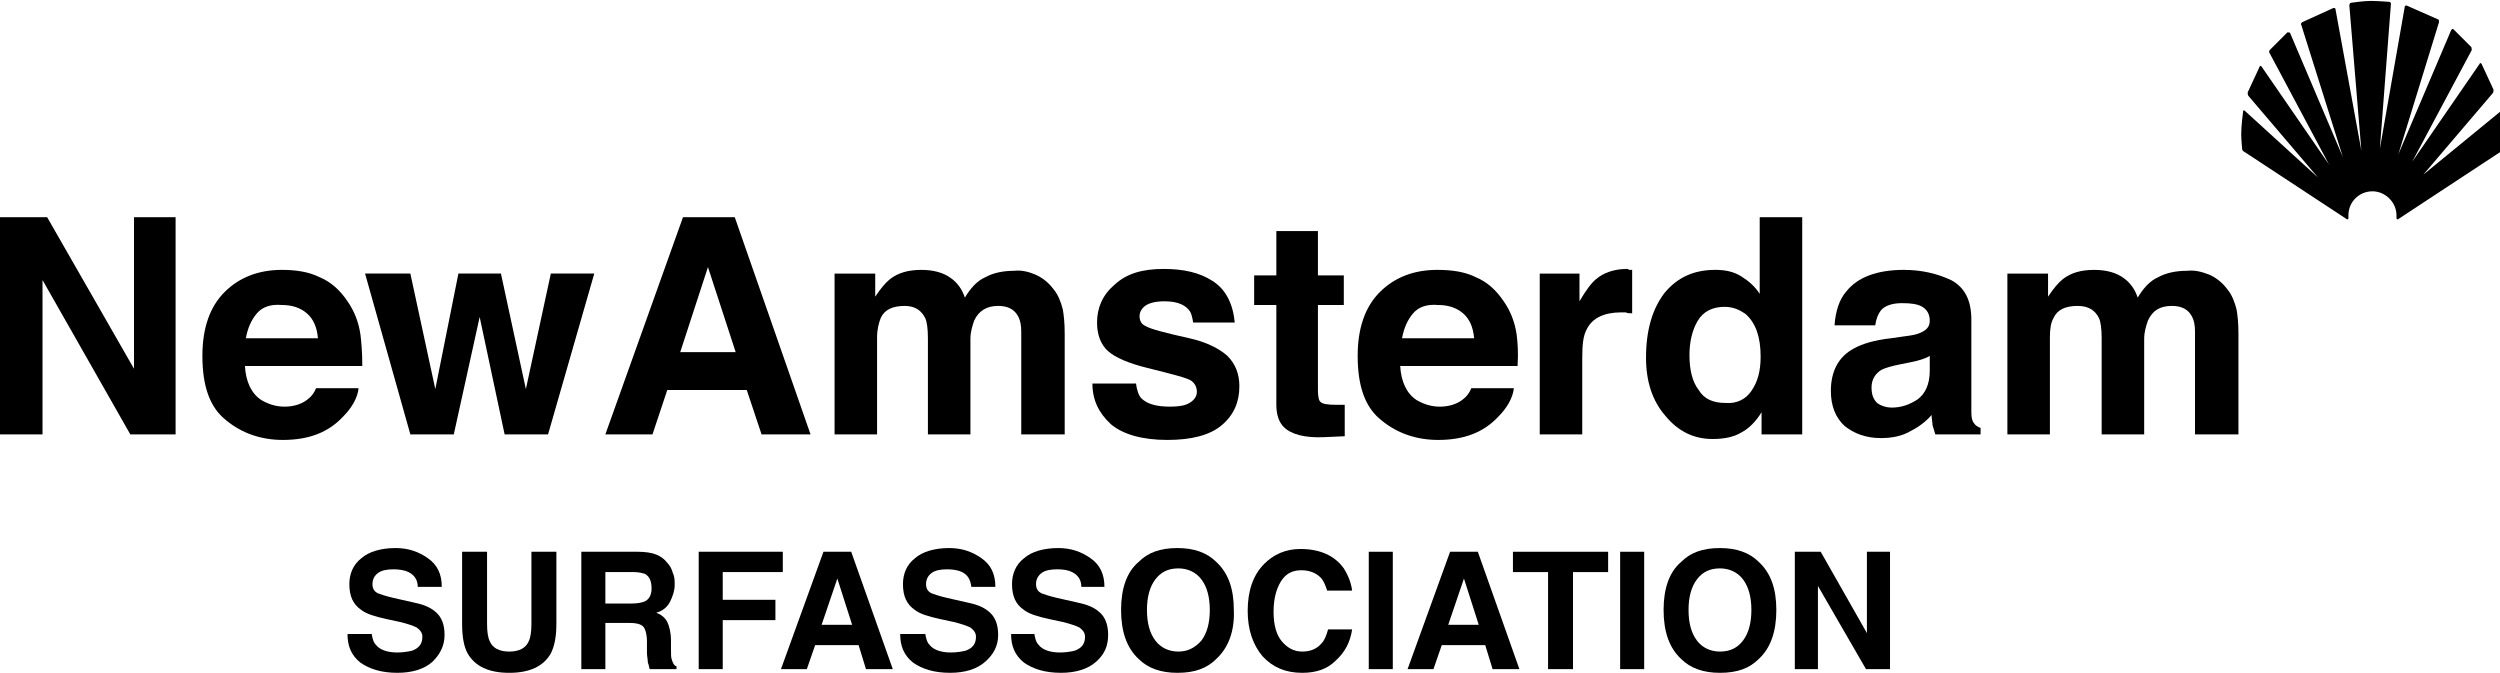
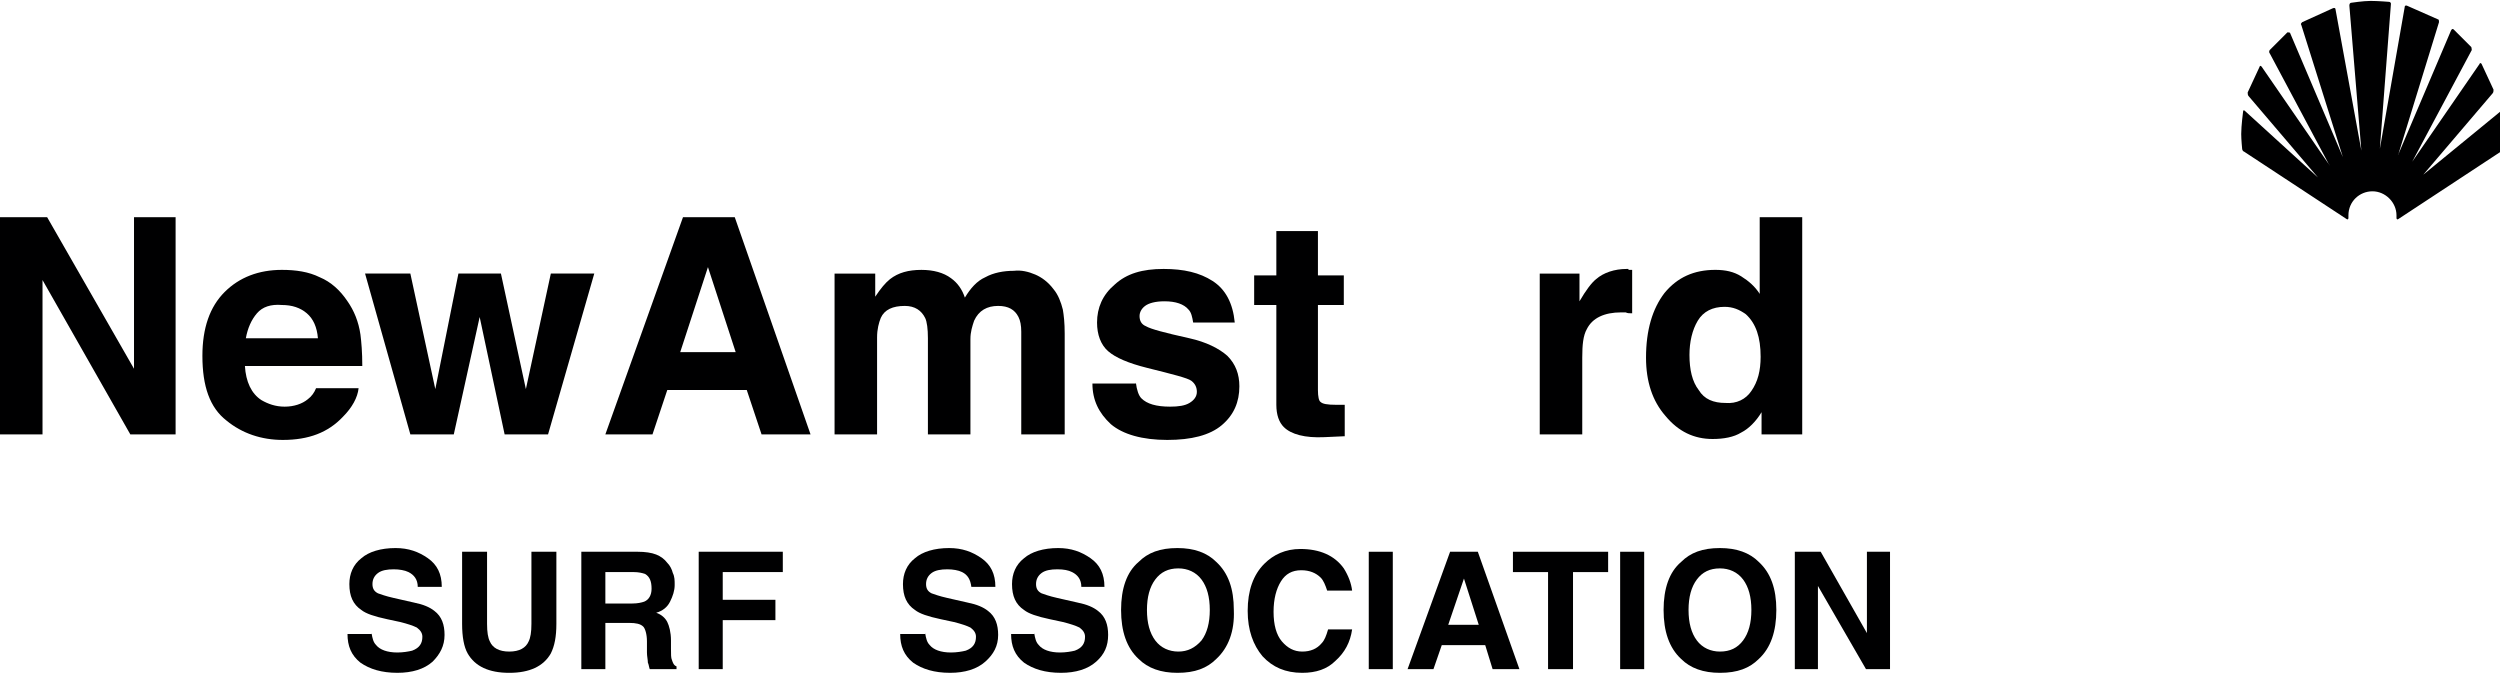
<svg xmlns="http://www.w3.org/2000/svg" enable-background="new 0 0 270.5 72.8" viewBox="0 0 270.5 72.8">
  <g fill="#000001">
    <path d="m40.2 68.5c.1.6.2 1 .5 1.3.4.5 1.2.8 2.3.8.6 0 1.2-.1 1.6-.2.8-.3 1.1-.8 1.1-1.5 0-.4-.2-.7-.6-1-.4-.2-1-.4-1.8-.6l-1.4-.3c-1.4-.3-2.3-.6-2.8-1-.9-.6-1.3-1.5-1.3-2.8 0-1.1.4-2.1 1.3-2.8.8-.7 2.1-1.1 3.7-1.1 1.4 0 2.5.4 3.5 1.1s1.5 1.7 1.5 3.1h-2.6c0-.8-.4-1.3-1-1.6-.4-.2-1-.3-1.6-.3-.7 0-1.3.1-1.7.4s-.6.7-.6 1.2.2.8.6 1c.3.1.8.3 1.7.5l2.2.5c1 .2 1.7.5 2.2.9.8.6 1.1 1.5 1.1 2.6 0 1.2-.5 2.1-1.3 2.9-.9.8-2.2 1.2-3.8 1.2-1.7 0-3-.4-4-1.1-1-.8-1.4-1.8-1.4-3.1h2.6z" />
    <path d="m50 59.7h2.7v7.8c0 .9.1 1.5.3 1.9.3.7 1 1.1 2.1 1.1s1.8-.4 2.1-1.1c.2-.4.3-1 .3-1.9v-7.8h2.7v7.8c0 1.4-.2 2.4-.6 3.2-.8 1.4-2.3 2.1-4.5 2.1s-3.7-.7-4.5-2.1c-.4-.7-.6-1.8-.6-3.2z" />
    <path d="m65.5 61.9v3.4h2.9c.6 0 1-.1 1.3-.2.5-.2.8-.7.8-1.4 0-.8-.2-1.3-.7-1.6-.3-.1-.7-.2-1.2-.2zm5.5-1.9c.5.2.9.5 1.2.9.3.3.5.7.6 1.1.2.4.2.8.2 1.3 0 .6-.2 1.2-.5 1.8s-.8 1-1.5 1.2c.6.2 1 .6 1.2 1s.4 1.1.4 2v.9c0 .6 0 1 .1 1.2.1.3.2.6.5.7v.3h-2.9c-.1-.3-.1-.5-.2-.7 0-.3-.1-.7-.1-1.1v-1.2c0-.8-.2-1.4-.4-1.6-.3-.3-.8-.4-1.5-.4h-2.6v5h-2.6v-12.7h6.1c.8 0 1.5.1 2 .3" />
    <path d="m75.6 59.7h9.1v2.2h-6.5v3h5.7v2.2h-5.7v5.3h-2.6z" />
-     <path d="m88.9 67.6h3.3l-1.6-5zm.2-7.9h3l4.5 12.7h-2.9l-.8-2.6h-4.7l-.9 2.6h-2.8z" />
    <path d="m100.1 68.5c.1.6.2 1 .5 1.3.4.5 1.2.8 2.3.8.6 0 1.2-.1 1.6-.2.8-.3 1.1-.8 1.1-1.5 0-.4-.2-.7-.6-1-.4-.2-1-.4-1.8-.6l-1.4-.3c-1.4-.3-2.3-.6-2.8-1-.9-.6-1.3-1.5-1.3-2.8 0-1.1.4-2.1 1.3-2.8.8-.7 2.1-1.1 3.7-1.1 1.4 0 2.5.4 3.5 1.1s1.5 1.7 1.5 3.1h-2.6c-.1-.8-.4-1.3-1-1.6-.4-.2-1-.3-1.6-.3-.7 0-1.3.1-1.7.4s-.6.7-.6 1.2.2.8.6 1c.3.1.8.3 1.7.5l2.2.5c1 .2 1.7.5 2.2.9.8.6 1.1 1.5 1.1 2.6 0 1.2-.5 2.1-1.4 2.9s-2.2 1.2-3.8 1.2c-1.7 0-3-.4-4-1.1-1-.8-1.4-1.8-1.4-3.1h2.7z" />
    <path d="m111.9 68.5c.1.6.2 1 .5 1.3.4.5 1.2.8 2.3.8.6 0 1.2-.1 1.6-.2.8-.3 1.1-.8 1.1-1.5 0-.4-.2-.7-.6-1-.4-.2-1-.4-1.8-.6l-1.4-.3c-1.4-.3-2.3-.6-2.8-1-.9-.6-1.3-1.5-1.3-2.8 0-1.1.4-2.1 1.3-2.8.8-.7 2.1-1.1 3.7-1.1 1.4 0 2.5.4 3.5 1.1s1.5 1.7 1.5 3.1h-2.5c0-.8-.4-1.3-1-1.6-.4-.2-.9-.3-1.6-.3s-1.3.1-1.7.4-.6.7-.6 1.2.2.8.6 1c.3.1.8.3 1.7.5l2.2.5c1 .2 1.7.5 2.2.9.8.6 1.1 1.5 1.1 2.6 0 1.2-.4 2.1-1.3 2.9s-2.2 1.2-3.8 1.2c-1.7 0-3-.4-4-1.1-1-.8-1.4-1.8-1.4-3.1h2.5z" />
    <path d="m130 69.3c.6-.8.9-1.9.9-3.3s-.3-2.5-.9-3.3-1.5-1.2-2.5-1.2c-1.1 0-1.9.4-2.5 1.2s-.9 1.9-.9 3.3.3 2.5.9 3.3 1.5 1.2 2.5 1.2 1.8-.4 2.5-1.2m1.6 2c-1 1-2.3 1.5-4.2 1.5-1.8 0-3.2-.5-4.2-1.5-1.3-1.2-1.9-3-1.9-5.3s.6-4.1 1.9-5.2c1-1 2.3-1.5 4.2-1.5 1.8 0 3.2.5 4.2 1.5 1.3 1.2 1.9 2.9 1.9 5.2.1 2.3-.6 4.1-1.9 5.3" />
    <path d="m136.8 61c1-1 2.3-1.6 3.9-1.6 2.1 0 3.7.7 4.7 2.1.5.8.8 1.6.9 2.4h-2.7c-.2-.6-.4-1.1-.7-1.4-.5-.5-1.2-.8-2.1-.8-1 0-1.7.4-2.2 1.2s-.8 1.9-.8 3.3.3 2.5.9 3.2 1.3 1.1 2.2 1.1 1.6-.3 2.1-.9c.3-.3.5-.8.7-1.5h2.6c-.2 1.4-.8 2.5-1.8 3.4-.9.9-2.1 1.3-3.6 1.3-1.8 0-3.2-.6-4.3-1.8-1-1.2-1.6-2.8-1.6-4.9 0-2.2.6-3.9 1.8-5.1" />
    <path d="m148.1 59.7h2.6v12.7h-2.6z" />
    <path d="m156.7 67.6h3.3l-1.6-5zm.2-7.9h3l4.5 12.7h-2.9l-.8-2.6h-4.7l-.9 2.6h-2.8z" />
    <path d="m174 59.7v2.2h-3.8v10.5h-2.7v-10.5h-3.8v-2.2z" />
    <path d="m175.3 59.7h2.6v12.7h-2.6z" />
    <path d="m188.6 69.3c.6-.8.9-1.9.9-3.3s-.3-2.5-.9-3.3-1.5-1.2-2.5-1.2c-1.1 0-1.9.4-2.5 1.2s-.9 1.9-.9 3.3.3 2.5.9 3.3 1.5 1.2 2.5 1.2c1.1 0 1.9-.4 2.5-1.2m1.7 2c-1 1-2.3 1.5-4.2 1.5-1.8 0-3.2-.5-4.2-1.5-1.3-1.2-1.9-3-1.9-5.3s.6-4.1 1.9-5.2c1-1 2.3-1.5 4.2-1.5 1.8 0 3.2.5 4.2 1.5 1.3 1.2 1.9 2.9 1.9 5.2s-.6 4.1-1.9 5.3" />
    <path d="m194.2 59.7h2.8l5 8.8v-8.8h2.5v12.7h-2.6l-5.2-9v9h-2.5z" />
    <path d="m0 23.5h5.1l9.4 16.4v-16.4h4.5v23.5h-4.9l-9.5-16.7v16.7h-4.6z" />
    <path d="m27.8 33.9c-.6.7-1 1.6-1.2 2.7h7.8c-.1-1.2-.5-2.1-1.2-2.7s-1.6-.9-2.7-.9c-1.2-.1-2.1.2-2.7.9m6.8-3.9c1.2.5 2.2 1.4 3 2.6.7 1 1.2 2.2 1.4 3.6.1.8.2 1.9.2 3.4h-12.7c.1 1.7.7 3 1.8 3.7.7.4 1.5.7 2.5.7s1.9-.3 2.5-.8c.4-.3.7-.7.9-1.2h4.6c-.1 1-.7 2.1-1.7 3.1-1.6 1.7-3.7 2.5-6.5 2.5-2.3 0-4.4-.7-6.1-2.1-1.8-1.4-2.6-3.7-2.6-7 0-3 .8-5.3 2.4-6.9s3.7-2.4 6.2-2.4c1.5 0 2.9.2 4.1.8" />
    <path d="m49.6 29.6h4.6l2.7 12.5 2.7-12.5h4.7l-5 17.4h-4.7l-2.7-12.7-2.8 12.7h-4.7l-4.9-17.4h4.9l2.7 12.5z" />
    <path d="m73.6 38.1h6l-3-9.2zm.3-14.6h5.6l8.2 23.5h-5.3l-1.6-4.8h-8.6l-1.6 4.8h-5.1z" />
    <path d="m112 29.7c.7.3 1.4.8 2 1.6.5.6.8 1.4 1 2.2.1.6.2 1.4.2 2.6v10.9h-4.7v-11.1c0-.7-.1-1.2-.3-1.6-.4-.8-1.1-1.2-2.2-1.2-1.2 0-2.1.5-2.6 1.6-.2.6-.4 1.2-.4 2v10.3h-4.6v-10.4c0-1-.1-1.8-.3-2.2-.4-.8-1.1-1.3-2.2-1.3-1.3 0-2.2.4-2.6 1.3-.2.5-.4 1.2-.4 2.1v10.5h-4.6v-17.4h4.4v2.5c.6-.9 1.1-1.5 1.6-1.9.9-.7 2-1 3.4-1 1.3 0 2.4.3 3.2.9.7.5 1.2 1.2 1.5 2.1.6-1 1.3-1.8 2.2-2.2.9-.5 2-.7 3.1-.7.8-.1 1.6.1 2.3.4" />
    <path d="m122.9 41.4c.1.8.3 1.4.6 1.7.6.6 1.6.9 3.1.9.9 0 1.6-.1 2.1-.4s.8-.7.8-1.2-.2-.9-.6-1.2-2-.7-4.8-1.4c-2-.5-3.4-1.1-4.2-1.8s-1.2-1.8-1.2-3.1c0-1.6.6-3 1.9-4.1 1.3-1.2 3-1.7 5.3-1.7 2.2 0 3.9.4 5.3 1.3s2.2 2.4 2.4 4.5h-4.5c-.1-.6-.2-1.1-.5-1.4-.5-.6-1.4-.9-2.6-.9-1 0-1.7.2-2.1.5s-.6.7-.6 1.1c0 .5.2.9.7 1.1.5.3 2 .7 4.7 1.3 1.8.4 3.2 1.1 4.1 1.9.9.9 1.3 2 1.3 3.3 0 1.7-.6 3.1-1.9 4.2s-3.3 1.6-5.9 1.6c-2.7 0-4.8-.6-6.1-1.7-1.3-1.2-2-2.6-2-4.4h4.7z" />
    <path d="m135.7 33v-3.2h2.4v-4.8h4.5v4.8h2.8v3.2h-2.8v9.2c0 .7.1 1.2.3 1.3.2.2.7.3 1.7.3h.4.5v3.4l-2.2.1c-2.1.1-3.6-.3-4.4-1.1-.5-.5-.8-1.3-.8-2.4v-10.8z" />
-     <path d="m152.9 33.9c-.6.7-1 1.6-1.2 2.7h7.8c-.1-1.2-.5-2.1-1.2-2.7s-1.6-.9-2.7-.9c-1.2-.1-2.1.2-2.7.9m6.8-3.9c1.2.5 2.2 1.4 3 2.6.7 1 1.2 2.2 1.4 3.6.1.8.2 1.9.1 3.4h-12.7c.1 1.7.7 3 1.8 3.7.7.4 1.5.7 2.5.7s1.9-.3 2.5-.8c.4-.3.7-.7.9-1.2h4.6c-.1 1-.7 2.1-1.7 3.1-1.6 1.7-3.7 2.5-6.5 2.5-2.3 0-4.4-.7-6.1-2.1-1.8-1.4-2.6-3.7-2.6-7 0-3 .8-5.3 2.4-6.9s3.7-2.4 6.2-2.4c1.6 0 3 .2 4.2.8" />
    <path d="m176.2 29.2h.4v4.7c-.3 0-.5 0-.7-.1-.2 0-.4 0-.5 0-1.8 0-3.1.6-3.7 1.8-.4.7-.5 1.7-.5 3.1v8.3h-4.6v-17.4h4.3v3c.7-1.2 1.3-2 1.8-2.4.8-.7 2-1.1 3.3-1.1h.2z" />
    <path d="m189.5 42.3c.7-1 1-2.2 1-3.7 0-2.1-.5-3.6-1.6-4.6-.7-.5-1.4-.8-2.3-.8-1.3 0-2.3.5-2.9 1.5s-.9 2.3-.9 3.7c0 1.6.3 2.9 1 3.8.6 1 1.6 1.4 2.9 1.4 1.2.1 2.2-.4 2.8-1.3m-1.1-12.4c.8.5 1.5 1.1 2 1.9v-8.3h4.6v23.5h-4.4v-2.4c-.6 1-1.4 1.8-2.2 2.2-.8.5-1.9.7-3.1.7-2 0-3.7-.8-5.1-2.5-1.4-1.6-2.1-3.7-2.1-6.3 0-3 .7-5.3 2-7 1.4-1.7 3.2-2.5 5.5-2.5 1.1 0 2 .2 2.8.7" />
-     <path d="m208.8 38.5c-.3.2-.6.3-.9.4s-.7.2-1.2.3l-1 .2c-1 .2-1.7.4-2.1.6-.7.4-1.1 1.1-1.1 1.9s.2 1.3.6 1.7c.4.3 1 .5 1.6.5 1 0 1.9-.3 2.8-.9.8-.6 1.3-1.6 1.3-3.1zm-2.8-2.1c.8-.1 1.4-.2 1.8-.4.7-.3 1-.7 1-1.3 0-.7-.3-1.2-.8-1.5s-1.2-.4-2.2-.4c-1.1 0-1.9.3-2.3.8-.3.4-.5.9-.6 1.6h-4.4c.1-1.5.5-2.8 1.3-3.7 1.2-1.5 3.3-2.3 6.2-2.3 1.9 0 3.6.4 5.1 1.1 1.5.8 2.2 2.2 2.2 4.3v8 2c0 .6.1 1 .3 1.2.1.2.4.4.7.5v.7h-4.9c-.1-.3-.2-.7-.3-1 0-.3-.1-.7-.1-1.1-.6.7-1.4 1.3-2.2 1.7-1 .6-2.1.8-3.3.8-1.6 0-2.9-.5-3.9-1.3-1-.9-1.5-2.2-1.5-3.8 0-2.1.8-3.7 2.5-4.6.9-.5 2.2-.9 4-1.1z" />
-     <path d="m239 29.7c.7.3 1.4.8 2 1.6.5.6.8 1.4 1 2.2.1.6.2 1.4.2 2.6v10.9h-4.7v-11.1c0-.7-.1-1.2-.3-1.6-.4-.8-1.1-1.2-2.2-1.2-1.3 0-2.1.5-2.6 1.6-.2.6-.4 1.2-.4 2v10.3h-4.6v-10.4c0-1-.1-1.8-.3-2.2-.4-.8-1.1-1.3-2.3-1.3-1.3 0-2.2.4-2.6 1.3-.3.5-.4 1.2-.4 2.1v10.5h-4.6v-17.4h4.4v2.5c.6-.9 1.1-1.5 1.6-1.9.9-.7 2-1 3.4-1 1.3 0 2.4.3 3.2.9.7.5 1.2 1.2 1.5 2.1.6-1 1.3-1.8 2.2-2.2.9-.5 2-.7 3.1-.7.9-.1 1.6.1 2.4.4" />
    <path d="m262.2 18.9c-.1.1-.1.1 0 0l7.5-8.8c.1-.1.1-.3.1-.4l-1.3-2.8c-.1-.1-.2-.1-.2 0l-7.3 10.6c-.1.1-.1.1 0 0l6.4-12c.1-.1 0-.3 0-.4l-1.9-1.9c-.1-.1-.2-.1-.3.1l-5.7 13.4c0 .1-.1.1 0 0l4.4-14.3c0-.1 0-.3-.1-.3l-3.4-1.5c-.1 0-.2 0-.2.1l-2.7 15.4c0 .1 0 .1 0 0l1.2-15.7c0-.1-.1-.2-.2-.2 0 0-1.2-.1-2-.1s-2.1.2-2.1.2c-.1 0-.2.1-.2.3l1.3 15.7c0 .1 0 .1 0 0l-2.8-15.3c0-.1-.1-.2-.3-.1l-3.3 1.5c-.1.1-.2.2-.1.3l4.5 14.3c0 .1 0 .1 0 0l-5.7-13.4c0-.1-.2-.1-.3-.1l-1.9 1.9c-.1.1-.1.3 0 .4l6.4 12c.1.1 0 .1 0 0l-7.3-10.6c-.1-.1-.2-.1-.2 0l-1.3 2.8c0 .1 0 .3.1.4l7.5 8.8c.1.1.1.1 0 0l-7.9-7.2c-.1-.1-.2-.1-.2.1 0 0-.2 1.5-.2 2.4 0 .6.1 1.6.1 1.6 0 .1.1.3.2.3l11.1 7.3c.1.1.2 0 .2-.1 0 0 0-.1 0-.3 0-1.5 1.2-2.6 2.6-2.6s2.6 1.2 2.6 2.6v.3c0 .1.1.2.2.1l11.1-7.3c.1-.1.2-.2.2-.3 0 0 .1-1 .1-1.6 0-.9-.2-2.3-.2-2.3 0-.1-.1-.2-.2-.1z" />
  </g>
</svg>